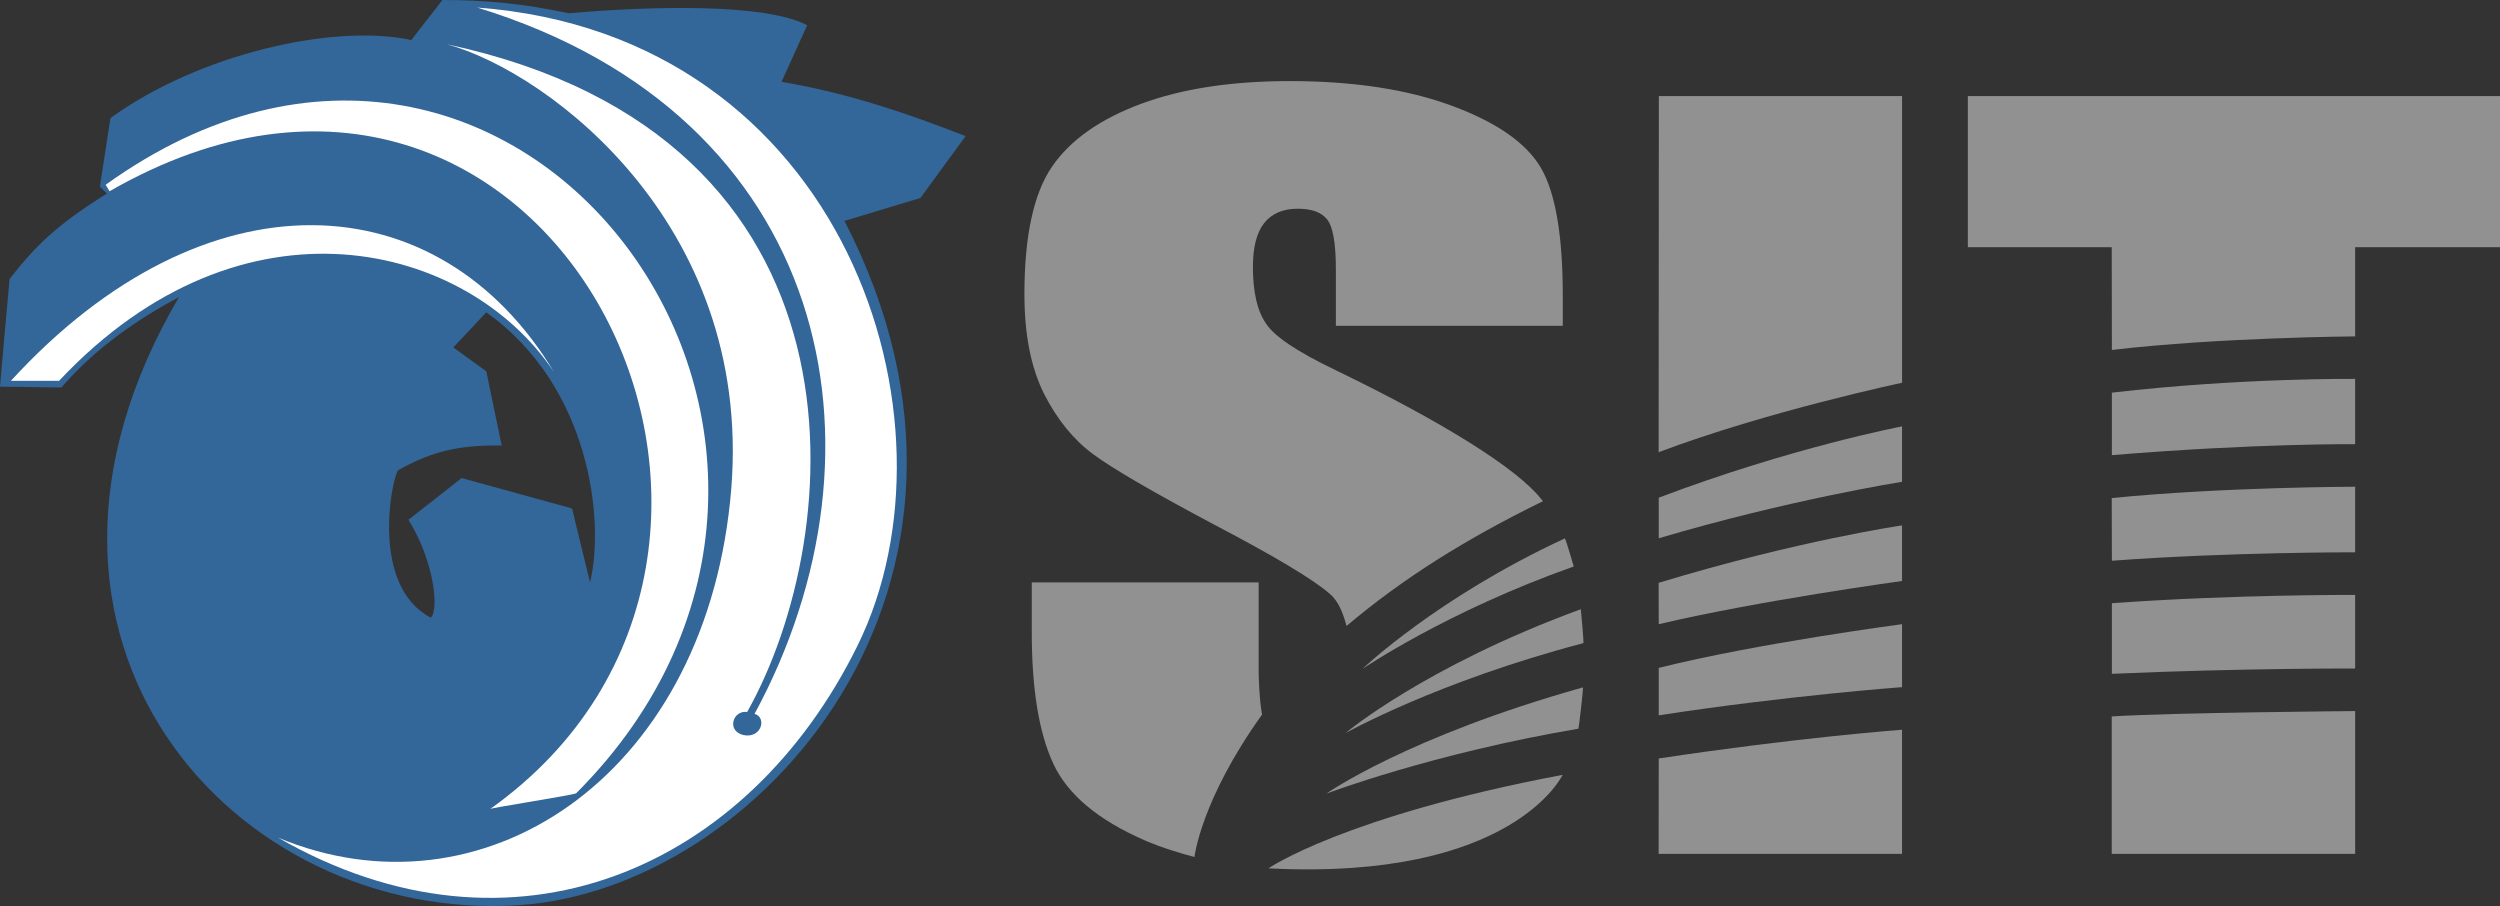
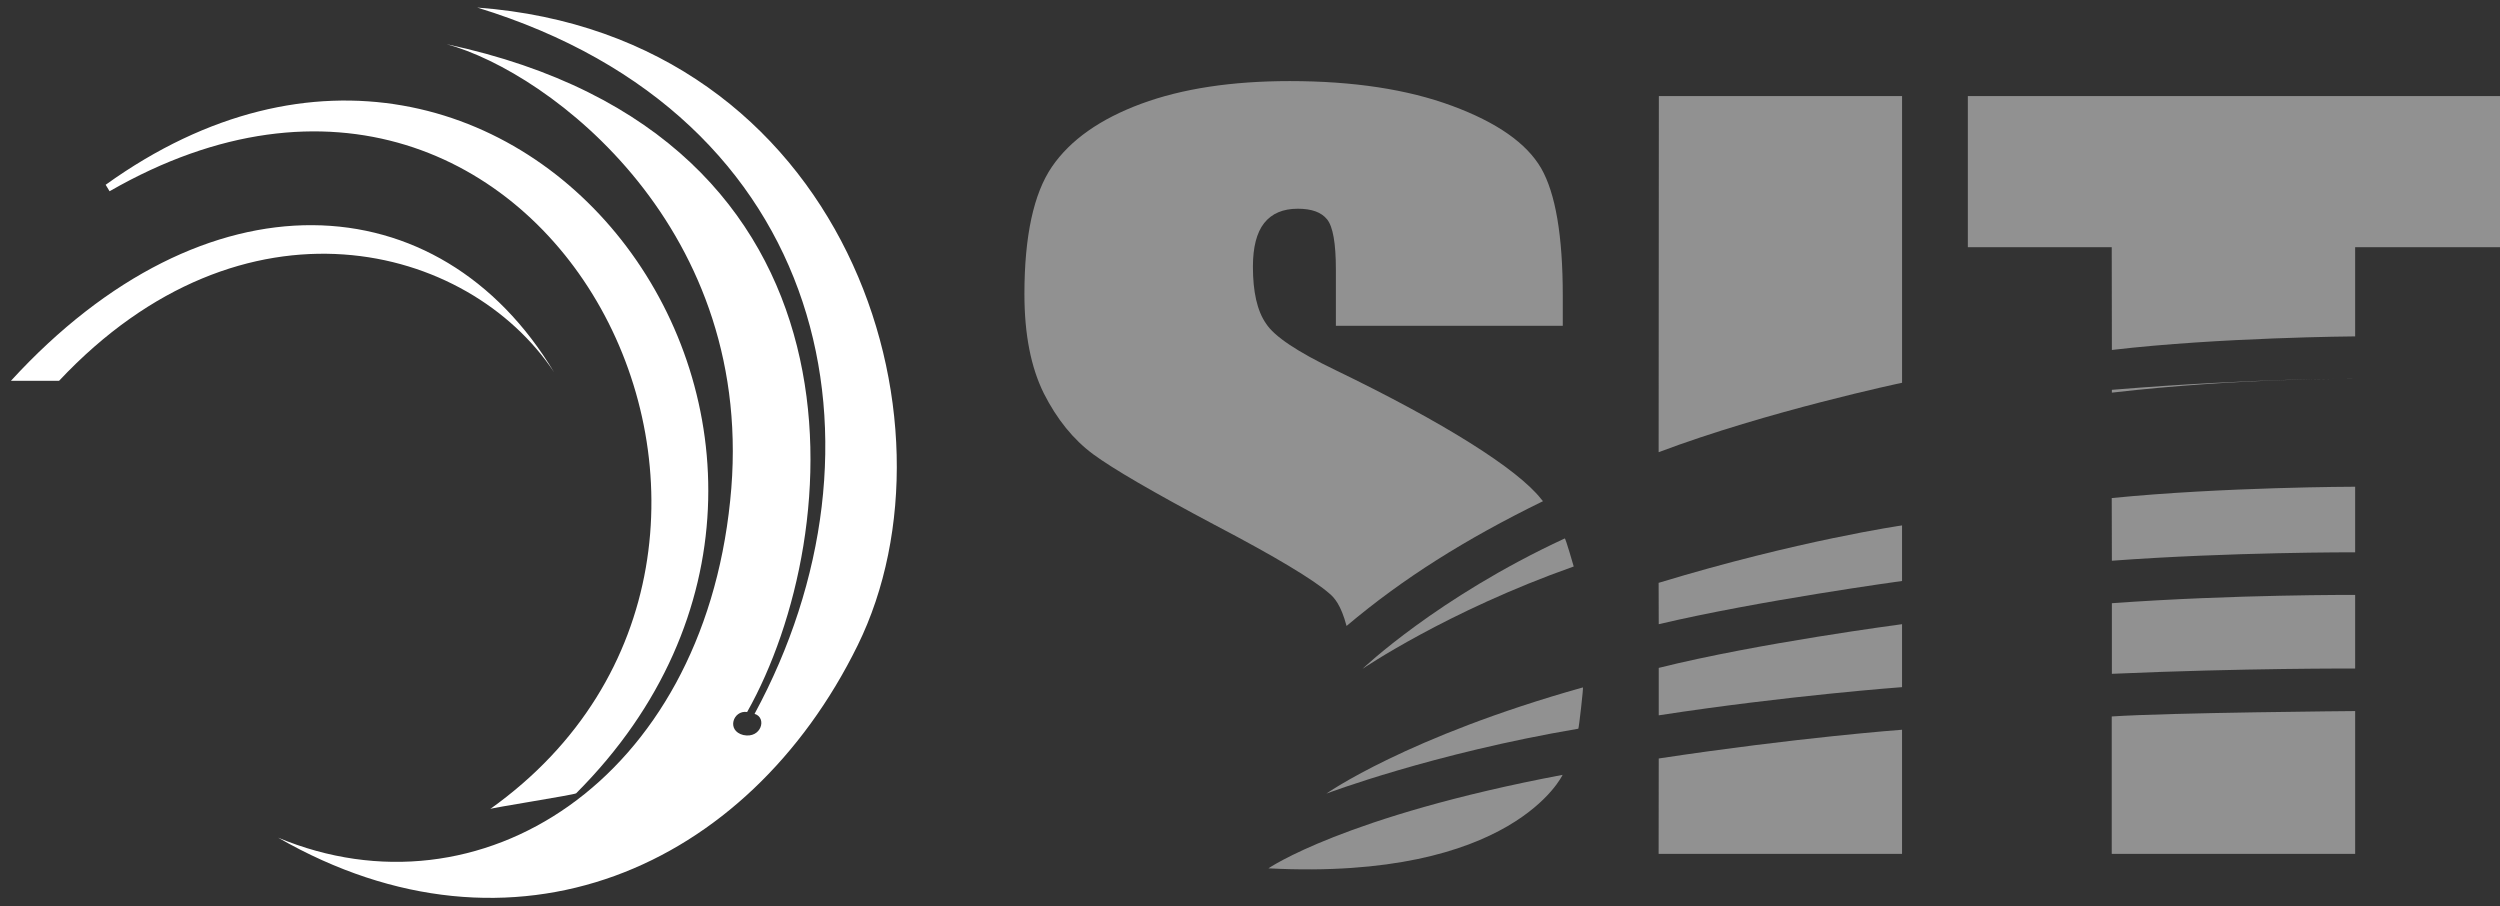
<svg xmlns="http://www.w3.org/2000/svg" id="Layer_2" data-name="Layer 2" width="240" height="86.978" viewBox="0 0 240 86.978">
  <rect x="0" y="0" width="240" height="86.978" fill="#333333" stroke="none" />
  <path d="M150.216,51.688c.079-.038.861,2.695.861,2.695-12.212,4.316-20.279,9.829-20.279,9.829,0,0,7.124-6.823,19.419-12.524" fill="#919191" />
-   <path d="M152.005,61.741c.065-.014-.247-3.257-.247-3.257-14.996,5.496-22.597,11.897-22.597,11.897,0,0,8.794-4.951,22.844-8.64" fill="#919191" />
  <path d="M151.517,69.957c.055,0,.504-3.991.446-3.967-16.898,4.742-24.63,10.196-24.63,10.196,0,0,10.189-3.86,24.184-6.229" fill="#919191" />
  <path d="M150.011,74.385s-4.745,10.186-28.243,8.976c0,0,7.265-5.012,28.243-8.976" fill="#919191" />
  <path d="M159.229,43.41l.021-34.185h23.348v27.52s-12.922,2.726-23.368,6.665" fill="#919191" />
-   <path d="M159.239,47.777v3.898c12.442-3.692,23.358-5.424,23.358-5.424v-5.317s-10.536,1.992-23.358,6.843" fill="#919191" />
  <path d="M159.239,59.923l-.011-3.97c13.436-4.083,23.368-5.513,23.368-5.513v5.335s-13.789,1.886-23.358,4.148" fill="#919191" />
  <path d="M159.239,64.118c9.442-2.366,23.358-4.196,23.358-4.196v6.044s-10.94.799-23.358,2.705v-4.553Z" fill="#919191" />
  <path d="M159.239,72.815l-.011,9.157h23.368v-11.917s-10.008.737-23.358,2.76" fill="#919191" />
  <path d="M202.727,81.973v-13.193c5.557-.37,23.368-.518,23.368-.518v13.71h-23.368Z" fill="#919191" />
  <path d="M202.74,64.686v-6.778c11.783-.85,23.354-.795,23.354-.795v7.066s-10.683-.048-23.354.507" fill="#919191" />
  <path d="M202.74,53.83l-.014-6.017c10.731-1.066,23.368-1.087,23.368-1.087v6.295s-12.051-.031-23.354.809" fill="#919191" />
-   <path d="M202.74,43.694v-6c12.404-1.437,23.354-1.32,23.354-1.32v6.271s-9.322-.106-23.354,1.049" fill="#919191" />
+   <path d="M202.74,43.694v-6c12.404-1.437,23.354-1.32,23.354-1.32s-9.322-.106-23.354,1.049" fill="#919191" />
  <path d="M202.74,33.596c10.282-1.21,23.354-1.303,23.354-1.303v-8.564h13.906v-14.506h-51.087v14.506h13.813l.014,9.867Z" fill="#919191" />
-   <path d="M120.831,55.91h-21.781v4.772c0,5.458.686,9.668,2.071,12.64,1.382,2.972,4.299,5.393,8.746,7.34.154.069,1.769.812,4.8,1.608,0,0,.604-5.458,6.493-13.676,0,0-.24-1.022-.329-3.771v-8.914Z" fill="#919191" />
  <path d="M150.027,31.277v-2.863c0-5.78-.693-9.853-2.081-12.27-1.399-2.4-4.237-4.388-8.547-5.983-4.289-1.587-9.486-2.376-15.589-2.376-5.554,0-10.323.723-14.255,2.177-3.939,1.46-6.809,3.476-8.571,6.051-1.755,2.568-2.64,6.655-2.64,12.222,0,3.877.627,7.035,1.865,9.534,1.258,2.486,2.835,4.433,4.742,5.842,1.906,1.406,5.79,3.662,11.643,6.771,5.876,3.075,9.545,5.293,11.033,6.6.453.377,1.104,1.077,1.642,3.11,5.403-4.556,11.369-8.314,18.86-11.979-.031-.045-.099-.096-.182-.212-2.27-2.883-9.315-7.333-19.754-12.377-3.648-1.752-5.87-3.233-6.658-4.467-.843-1.21-1.255-3.031-1.255-5.451,0-1.875.36-3.271,1.076-4.186.744-.936,1.824-1.382,3.23-1.382,1.33,0,2.256.329,2.815,1.022.562.689.844,2.304.844,4.82v5.396h21.784Z" fill="#919191" />
-   <path d="M92.701,13.066c-5.571-2.16-11.118-4.093-17.673-5.211l2.462-5.431c-4.07-2.139-15.013-1.834-22.895-1.152-4.34-.912-7.789-1.272-12.123-1.272-.991,1.317-2.009,2.541-2.979,3.843-7.495-1.608-20.389,1.341-28.888,7.491l-1.018,6.586.672.655c-4.759,2.997-6.781,4.923-9.339,8.208-.312,3.439-.627,6.888-.919,10.333l5.897.082c3.38-3.929,7.549-6.678,11.283-8.681-19.302,32.916,5.266,60.114,32.57,58.382,22.957-1.443,49.365-30.695,31.319-65.692l7.292-2.204,4.34-5.938ZM56.644,55.91l-1.725-7.097-10.601-2.921c-1.677,1.327-3.405,2.664-5.108,4.004,2.489,4.008,2.952,8.671,2.143,9.401-5.77-3.027-3.799-13.12-3.147-14.149,3.531-1.978,6.14-2.41,9.956-2.383l-1.478-7.117-3.164-2.294,3.164-3.373c9.994,7.104,11.393,20.053,9.96,25.929" fill="#369" />
  <path d="M10.519,18.36l-.377-.621c39.663-28.494,78.648,24.88,45.169,58.417-.117.141-8.283,1.419-8.252,1.508C81.95,52.819,52.674-5.872,10.519,18.36" fill="#fff" />
  <path d="M1.047,36.56c18.695-20.416,41.141-19.158,52.146-.823-8.214-12.397-29.817-18.034-47.525.823H1.047Z" fill="#fff" />
  <path d="M42.892,4.247c41.59,8.886,38.446,47.034,28.833,64.105-1.344-.202-2.023,1.796-.367,2.211,1.725.374,2.304-1.673,1.08-2.033,13.803-25.487,7.361-57.398-26.622-67.804,35.385,2.633,47.137,39.677,36.509,61.249-10.546,21.424-33.081,31.394-55.626,18.441,19.384,8.088,40.644-5.482,43.397-32.34,2.736-26.087-17.331-41.144-27.204-43.829" fill="#fff" />
</svg>